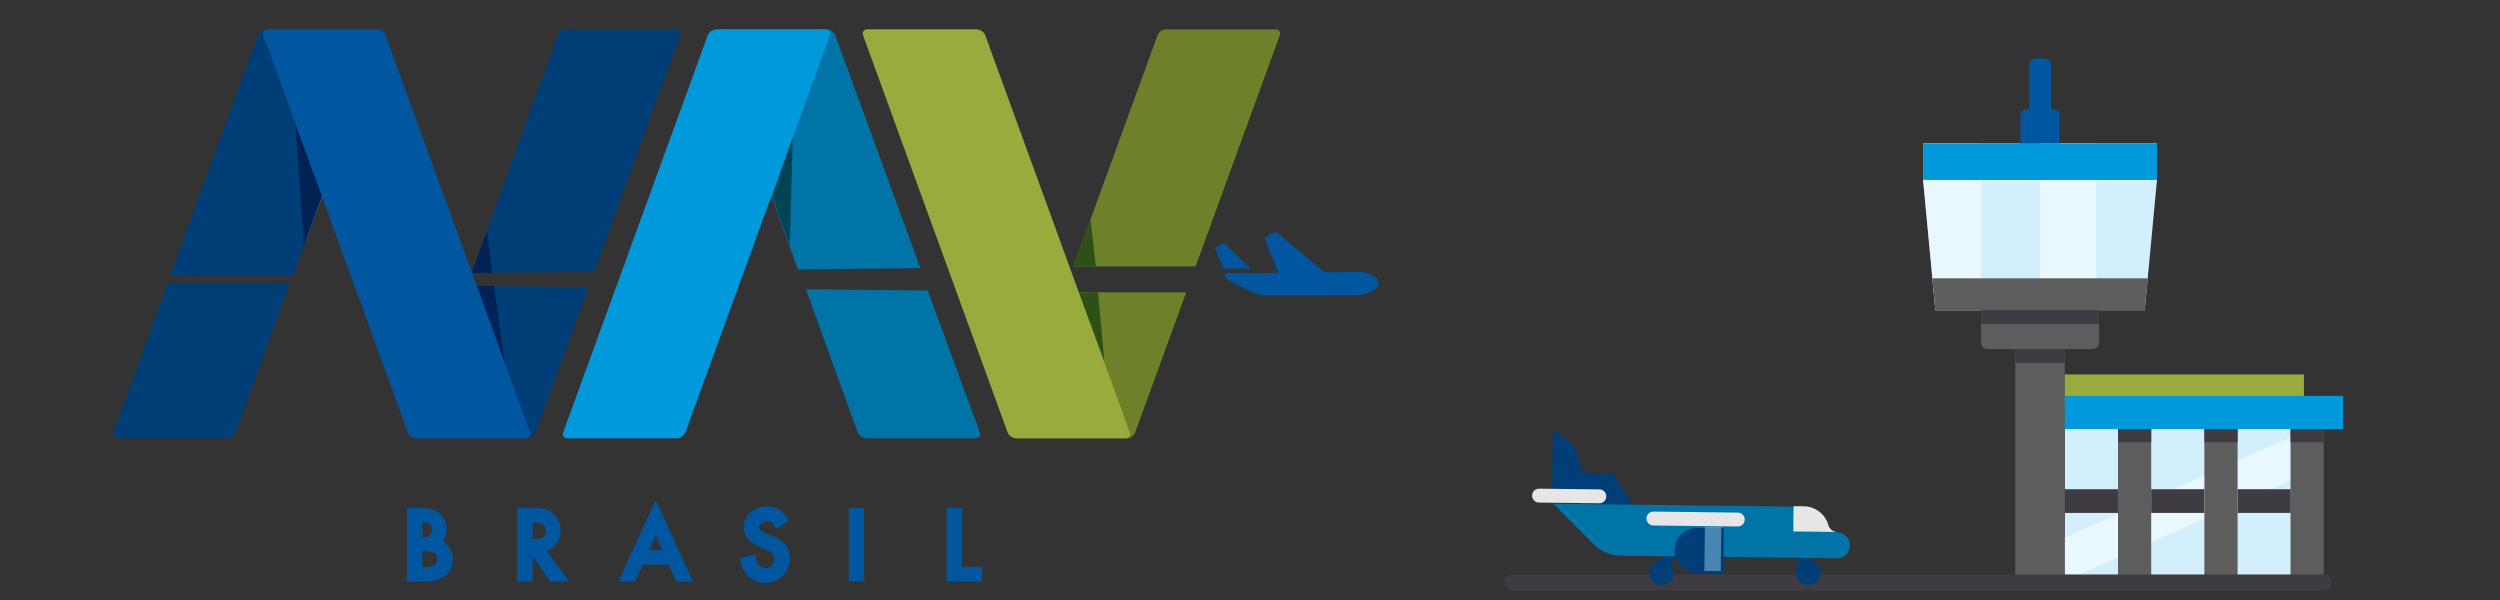
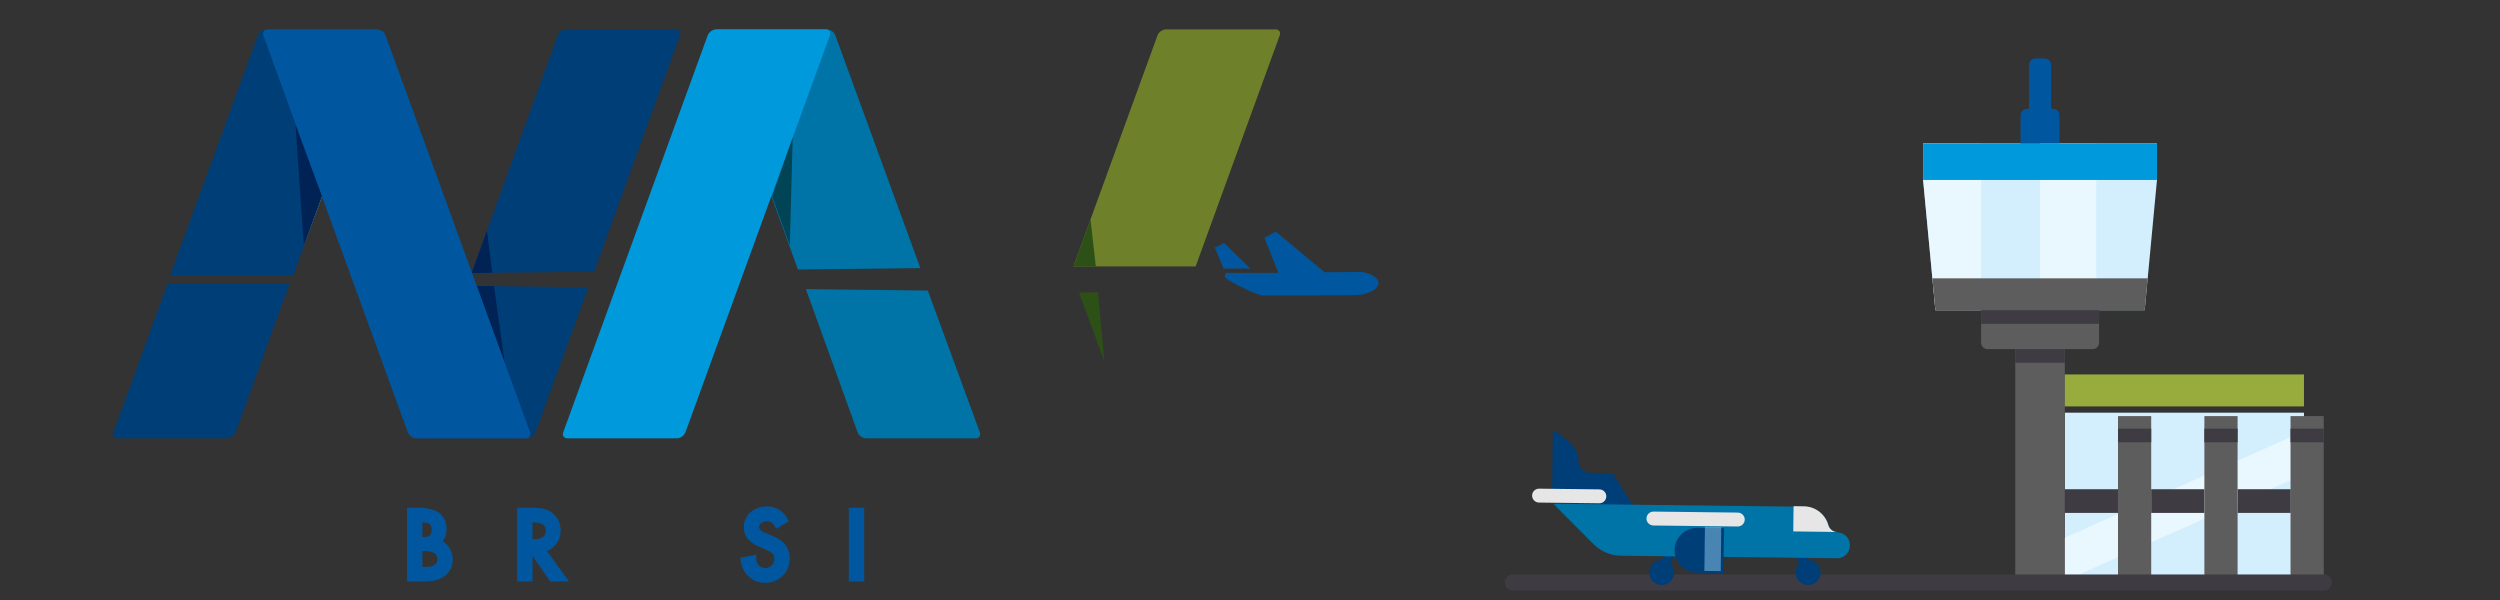
<svg xmlns="http://www.w3.org/2000/svg" xmlns:ns1="http://www.inkscape.org/namespaces/inkscape" xmlns:ns2="http://sodipodi.sourceforge.net/DTD/sodipodi-0.dtd" xmlns:xlink="http://www.w3.org/1999/xlink" width="200" height="48" viewBox="0 0 52.917 12.7" version="1.1" id="svg1" xml:space="preserve" ns1:version="1.3 (0e150ed6c4, 2023-07-21)" ns2:docname="logo-nav-brasil-color.svg" ns1:export-filename="..\..\..\Desktop\NAV Brasil - Outubro Rosa.png" ns1:export-xdpi="96" ns1:export-ydpi="96">
  <rect x="0" y="0" width="52.917" height="12.7" fill="#333333" stroke="none" />
  <ns2:namedview id="namedview1" pagecolor="#ffffff" bordercolor="#000000" borderopacity="0.25" ns1:showpageshadow="2" ns1:pageopacity="0.0" ns1:pagecheckerboard="0" ns1:deskcolor="#d1d1d1" ns1:document-units="mm" ns1:zoom="5.7750001" ns1:cx="106.92641" ns1:cy="30.90909" ns1:window-width="1920" ns1:window-height="1017" ns1:window-x="-8" ns1:window-y="-8" ns1:window-maximized="1" ns1:current-layer="layer1" showguides="false">
    <ns2:guide position="33.226,-2.547" orientation="1,0" id="guide1" ns1:locked="false" />
  </ns2:namedview>
  <defs id="defs1">
    <linearGradient id="grad1">
      <stop id="stop99" stop-opacity="1" stop-color="#003d75" offset="0%" />
      <stop id="stop101" stop-opacity="1" stop-color="#ffffff" offset="100%" />
    </linearGradient>
    <linearGradient gradientUnits="userSpaceOnUse" gradientTransform="scale(0.468,2.136)" y2="134.59" x2="631.598" y1="119.17" x1="631.598" id="grad2" xlink:href="#grad1" />
    <linearGradient id="grad3">
      <stop id="stop113" stop-opacity="1" stop-color="#6e8524" offset="0%" />
      <stop id="stop115" stop-opacity="1" stop-color="#1b1918" offset="100%" />
    </linearGradient>
    <linearGradient gradientUnits="userSpaceOnUse" gradientTransform="scale(0.691,1.448)" y2="202.628" x2="733.66" y1="193.831" x1="733.66" id="grad4" xlink:href="#grad3" />
    <linearGradient id="grad5">
      <stop id="stop123" stop-opacity="1" stop-color="#13749e" offset="0%" />
      <stop id="stop125" stop-opacity="1" stop-color="#5f656d" offset="100%" />
    </linearGradient>
    <linearGradient gradientUnits="userSpaceOnUse" gradientTransform="scale(0.438,2.283)" y2="125.943" x2="970.53" y1="113.153" x1="970.53" id="grad6" xlink:href="#grad5" />
    <linearGradient id="grad7">
      <stop id="stop133" stop-opacity="1" stop-color="#003399" offset="0%" />
      <stop id="stop135" stop-opacity="1" stop-color="#20284f" offset="100%" />
    </linearGradient>
    <linearGradient gradientUnits="userSpaceOnUse" gradientTransform="scale(0.699,1.431)" y2="206.247" x2="491.516" y1="198.246" x1="491.516" id="grad8" xlink:href="#grad7" />
    <linearGradient id="grad9" gradientTransform="scale(0.469,2.131)" x1="630.105" y1="119.675" x2="645.353" y2="119.675" gradientUnits="userSpaceOnUse">
      <stop id="stop143" stop-opacity="1" stop-color="#4c638b" offset="0%" />
      <stop id="stop145" stop-opacity="1" stop-color="#20284f" offset="100%" />
    </linearGradient>
  </defs>
  <g ns1:label="Camada 1" ns1:groupmode="layer" id="layer1" transform="translate(-6.096,-79.753)">
    <g id="Layer1005" transform="matrix(0.078,0,0,0.078,-10.714,62.512)">
      <g id="Layer1006">
        <path id="path64" style="fill:#0057a0;fill-rule:evenodd;stroke:#0057a0;stroke-width:0.45;stroke-linecap:butt;stroke-linejoin:miter;stroke-dasharray:none" d="m 329.907,367.062 v -4.524 c 2.235,0.022 2.993,0.593 2.993,2.241 0,1.667 -0.759,2.256 -2.993,2.283 z m 0,3.267 h 0.658 c 1.764,0 3.869,0.405 3.869,2.335 0,0.607 0,2.455 -3.533,2.455 h -0.994 z m 5.371,-2.361 c 0.817,-0.918 1.199,-2.184 1.199,-3.215 0,-3.78 -2.472,-5.697 -7.351,-5.697 h -2.938 v 19.546 h 4.95 c 4.262,0 7.016,-2.276 7.016,-5.793 0,-2.076 -1.171,-3.954 -2.876,-4.84 z" />
        <path id="path66" style="fill:#0057a0;fill-rule:evenodd;stroke:#0057a0;stroke-width:0.45;stroke-linecap:butt;stroke-linejoin:miter;stroke-dasharray:none" d="m 363.849,365.044 c 0,1.822 -1.173,2.57 -4.047,2.574 v -5.079 c 3.561,0.03 4.047,1.278 4.047,2.504 z m 3.575,-0.098 c 0,-2.063 -1.046,-3.959 -2.743,-4.957 -1.65,-0.934 -3.583,-0.934 -5.133,-0.934 h -3.466 v 19.545 h 3.72 v -7.388 l 5.139,7.388 h 4.557 l -5.898,-8.122 c 2.3,-0.767 3.825,-2.896 3.825,-5.532 z" />
-         <path id="path68" style="fill:#0057a0;fill-rule:evenodd;stroke:#0057a0;stroke-width:0.45;stroke-linecap:butt;stroke-linejoin:miter;stroke-dasharray:none" d="m 393.461,365.786 2.087,4.753 h -4.177 z m -9.774,12.816 h 4.037 l 2.062,-4.533 h 7.348 l 2.061,4.533 h 4.036 l -9.771,-21.34 z" />
        <path id="path70" style="fill:#0057a0;fill-rule:evenodd;stroke:#0057a0;stroke-width:0.45;stroke-linecap:butt;stroke-linejoin:miter;stroke-dasharray:none" d="m 424.644,366.494 -1.3,-0.508 c -1.831,-0.703 -2.046,-1.421 -2.046,-1.902 0,-1.095 1.184,-1.834 2.287,-1.834 1.045,0 1.701,0.391 2.27,1.347 l 0.377,0.633 3.041,-1.827 -0.349,-0.621 c -1.111,-1.975 -3.035,-3.105 -5.289,-3.105 -2.936,0 -6.055,1.894 -6.055,5.407 0,2.969 2.21,4.323 4.377,5.253 l 1.253,0.53 c 1.685,0.698 2.662,1.374 2.662,2.747 0,1.567 -1.141,2.796 -2.598,2.796 -0.791,0 -1.512,-0.291 -2.031,-0.816 -0.49,-0.496 -0.745,-1.144 -0.737,-1.871 l 0.011,-0.918 -3.837,0.808 0.089,0.672 c 0.436,3.302 3.093,5.7 6.313,5.7 3.713,0 6.51,-2.738 6.51,-6.371 0,-3.705 -2.643,-5.218 -4.949,-6.12 z" />
        <path id="path72" style="fill:#0057a0;fill-rule:evenodd;stroke:#0057a0;stroke-width:0.45;stroke-linecap:butt;stroke-linejoin:miter;stroke-dasharray:none" d="m 446.081,378.601 h 3.72 v -19.544 h -3.72 z" />
-         <path id="path74" style="fill:#0057a0;fill-rule:evenodd;stroke:#0057a0;stroke-width:0.45;stroke-linecap:butt;stroke-linejoin:miter;stroke-dasharray:none" d="m 476.347,375.07 v -16.014 h -3.721 v 19.544 h 9.21 v -3.531 z" />
      </g>
      <g id="Layer1007">
        <path id="path77" style="fill:#0074a6;fill-rule:evenodd" d="m 432.05,294.176 33.218,-0.38 -23.058,-63.145 c -0.33,-0.905 -1.386,-1.645 -2.349,-1.645 h -29.663 c -0.963,0 -1.481,0.739 -1.151,1.645 z" />
        <path id="path79" style="fill:#0074a6;fill-rule:evenodd" d="m 467.297,299.883 -33.092,-0.38 14.035,38.84 c 0.329,0.905 1.384,1.645 2.349,1.645 h 29.665 c 0.962,0 1.481,-0.739 1.151,-1.645 z" />
        <path id="path107" style="fill:url(#grad2)" d="m 295.682,254.556 2.277,32.937 4.942,-13.125 z" />
        <path id="path81" style="fill:#003e77;fill-rule:evenodd" d="m 295.136,295.654 23.518,-65.003 c 0.327,-0.905 -0.189,-1.645 -1.153,-1.645 h -29.663 c -0.965,0 -2.02,0.739 -2.349,1.645 l -23.842,65.176 z" />
        <path id="path83" style="fill:#003e77;fill-rule:evenodd" d="m 261.014,297.982 -14.721,40.361 c -0.33,0.905 0.189,1.645 1.151,1.645 h 29.664 c 0.963,0 2.019,-0.739 2.348,-1.645 l 14.648,-40.361 z" />
        <path id="path85" style="fill:#003e77;fill-rule:evenodd" d="m 376.738,294.781 23.291,-64.131 c 0.329,-0.904 -0.189,-1.643 -1.151,-1.643 h -29.666 c -0.963,0 -2.02,0.739 -2.348,1.643 l -23.361,64.466 z" />
        <path id="path87" style="fill:#003e77;fill-rule:evenodd" d="M 341.903,298.616 327.67,338.342 c -0.329,0.906 0.188,1.646 1.151,1.646 h 29.663 c 0.963,0 2.019,-0.74 2.347,-1.646 l 14.363,-39.346 z" />
        <path id="path89" style="fill:#6e812a;fill-rule:evenodd" d="m 539.973,293.327 22.812,-62.677 c 0.33,-0.904 -0.189,-1.643 -1.151,-1.643 h -29.666 c -0.964,0 -2.02,0.739 -2.347,1.643 l -22.815,62.677 z" />
-         <path id="path91" style="fill:#6e812a;fill-rule:evenodd" d="m 504.248,300.36 -13.825,37.982 c -0.329,0.905 0.189,1.646 1.152,1.646 h 29.666 c 0.962,0 2.018,-0.74 2.347,-1.646 l 13.826,-37.982 z" />
        <path id="path141" style="fill:#002255" d="m 349.565,298.703 2.926,20.815 -7.596,-20.868 z" />
        <path id="path93" style="fill:#0057a0;fill-rule:evenodd" d="m 359.342,338.344 c 0.329,0.904 -0.189,1.645 -1.151,1.645 h -29.667 c -0.961,0 -2.018,-0.741 -2.347,-1.645 L 286.982,230.651 c -0.329,-0.904 0.188,-1.645 1.151,-1.645 h 29.666 c 0.962,0 2.018,0.741 2.348,1.645 z" />
        <path id="path95" style="fill:#0099db;fill-rule:evenodd" d="m 440.716,230.651 c 0.33,-0.904 -0.189,-1.645 -1.151,-1.645 H 409.901 c -0.962,0 -2.019,0.74 -2.349,1.645 l -39.195,107.692 c -0.33,0.904 0.188,1.645 1.151,1.645 h 29.667 c 0.962,0 2.019,-0.74 2.348,-1.645 z" />
-         <path id="path97" style="fill:#97ac3c;fill-rule:evenodd" d="m 522.092,338.344 c 0.33,0.904 -0.189,1.645 -1.149,1.645 h -29.664 c -0.961,0 -2.018,-0.741 -2.348,-1.645 L 449.736,230.651 c -0.33,-0.904 0.188,-1.645 1.151,-1.645 h 29.663 c 0.962,0 2.018,0.741 2.348,1.645 z" />
        <defs id="defs105">
          <linearGradient id="linearGradient5">
            <stop id="stop4" stop-opacity="1" stop-color="#003d75" offset="0%" />
            <stop id="stop5" stop-opacity="1" stop-color="#ffffff" offset="100%" />
          </linearGradient>
          <linearGradient gradientUnits="objectBoundingBox" gradientTransform="rotate(90,0.5,0.5)" y2="1" x2="0" y1="0" x1="0" id="linearGradient6" xlink:href="#grad1" />
        </defs>
        <path id="path109" style="fill:#0057a0;fill-rule:evenodd;stroke:#0057a0;stroke-width:1.349;stroke-linecap:butt;stroke-linejoin:miter;stroke-dasharray:none" d="m 584.715,295.526 c -4.832,0.04 -5.17,0.039 -9.99,0.073 l -13.087,-10.899 -2.149,1.172 3.946,9.87 c -4.635,0.084 -13.232,0.019 -14.769,0.022 -1.32,0.011 7.273,4.415 9.415,4.754 0,0 12.88,0.044 20.568,-0.011 1.972,-0.015 3.885,0 5.834,-0.126 1.319,-0.086 4.37,-1.152 4.439,-2.53 0.052,-1.265 -2.888,-2.338 -4.208,-2.325 z" />
        <path id="path111" style="fill:#0057a0;fill-rule:evenodd;stroke:#0057a0;stroke-width:1.349;stroke-linecap:round;stroke-linejoin:miter;stroke-dasharray:none" d="m 547.592,287.828 -1.543,0.707 1.954,4.698 5.187,0.011 z" />
        <defs id="defs119">
          <linearGradient id="linearGradient7">
            <stop id="stop6" stop-opacity="1" stop-color="#6e8524" offset="0%" />
            <stop id="stop7" stop-opacity="1" stop-color="#1b1918" offset="100%" />
          </linearGradient>
          <linearGradient gradientUnits="objectBoundingBox" gradientTransform="rotate(90,0.5,0.5)" y2="1" x2="0" y1="0" x1="0" id="linearGradient8" xlink:href="#grad3" />
        </defs>
        <path id="path121" style="fill:#2d5016" d="m 513.486,300.36 1.706,18.707 -6.875,-18.659 z" />
        <defs id="defs129">
          <linearGradient id="linearGradient9">
            <stop id="stop8" stop-opacity="1" stop-color="#13749e" offset="0%" />
            <stop id="stop9" stop-opacity="1" stop-color="#5f656d" offset="100%" />
          </linearGradient>
          <linearGradient gradientUnits="objectBoundingBox" gradientTransform="rotate(90,0.5,0.5)" y2="1" x2="0" y1="0" x1="0" id="linearGradient10" xlink:href="#grad5" />
        </defs>
        <path id="path131" style="fill:#004455" d="m 425.022,274.269 5.601,-15.886 -0.778,29.206 z" />
        <defs id="defs139">
          <linearGradient id="linearGradient11">
            <stop id="stop10" stop-opacity="1" stop-color="#003399" offset="0%" />
            <stop id="stop11" stop-opacity="1" stop-color="#20284f" offset="100%" />
          </linearGradient>
          <linearGradient gradientUnits="objectBoundingBox" gradientTransform="rotate(90,0.5,0.5)" y2="1" x2="0" y1="0" x1="0" id="linearGradient12" xlink:href="#grad7" />
        </defs>
        <defs id="defs148">
          <linearGradient id="linearGradient13">
            <stop id="stop12" stop-opacity="1" stop-color="#4c638b" offset="0%" />
            <stop id="stop13" stop-opacity="1" stop-color="#20284f" offset="100%" />
          </linearGradient>
        </defs>
        <path id="path150" style="fill:#002255" d="m 295.713,255.003 2.246,32.49 4.91,-13.212 z" />
        <defs id="defs158">
          <linearGradient id="linearGradient1">
            <stop id="stop152" stop-opacity="1" stop-color="#003399" offset="0%" />
            <stop id="stop154" stop-opacity="1" stop-color="#20284f" offset="100%" />
          </linearGradient>
          <linearGradient gradientUnits="objectBoundingBox" gradientTransform="rotate(90,0.5,0.5)" y2="1" x2="0" y1="0" x1="0" id="linearGradient2" xlink:href="#grad7" />
        </defs>
        <path id="path160" style="fill:#002255" d="m 343.504,295.117 4.149,-11.449 1.443,11.392 z" />
        <defs id="defs168">
          <linearGradient id="RESERVED_FOR_INKSCAPE_DUPLICATE_DEF_000000000">
            <stop id="stop162" stop-opacity="1" stop-color="#6e8524" offset="0%" />
            <stop id="stop164" stop-opacity="1" stop-color="#1b1918" offset="100%" />
          </linearGradient>
          <linearGradient gradientUnits="objectBoundingBox" gradientTransform="rotate(90,0.5,0.5)" y2="1" x2="0" y1="0" x1="0" id="RESERVED_FOR_INKSCAPE_DUPLICATE_DEF_000000001" xlink:href="#grad3" />
        </defs>
        <path id="path170" style="fill:#2d5016" d="m 506.807,293.327 4.636,-12.736 1.441,12.735 z" />
      </g>
    </g>
    <g id="g2" transform="matrix(0.022,0,0,0.022,45.614,80.99)">
      <rect x="190.335" y="340.816" style="fill:#d3effd" width="230.098" height="163.085" id="rect1" />
      <rect x="165.651" y="413.896" transform="matrix(-0.913,0.407,-0.407,-0.913,750.632,705.82)" style="opacity:0.5;fill:#ffffff;enable-background:new" width="268.995" height="37.908" id="rect2-4" />
      <polygon style="fill:#d3effd" points="279.013,81.613 53.984,81.613 53.984,116.911 65.803,242.24 267.194,242.24 279.013,116.911 " id="polygon2" />
      <g id="g4">
        <rect x="142.651" y="255.341" style="fill:#5d5d5d" width="47.684" height="248.912" id="rect3" />
        <rect x="241.513" y="344.114" style="fill:#5d5d5d" width="31.949" height="160.128" id="rect4" />
      </g>
      <g id="g7">
        <rect x="190.335" y="414.456" style="fill:#3e3b43" width="51.167" height="22.793" id="rect5" />
        <rect x="273.454" y="414.456" style="fill:#3e3b43" width="51.167" height="22.793" id="rect6" />
        <rect x="356.572" y="414.456" style="fill:#3e3b43" width="51.167" height="22.793" id="rect7" />
      </g>
      <g id="g9">
        <rect x="324.621" y="344.114" style="fill:#5d5d5d" width="31.949" height="160.128" id="rect8" />
        <rect x="407.513" y="344.114" style="fill:#5d5d5d" width="31.949" height="160.128" id="rect9" />
      </g>
      <rect x="190.335" y="304.028" style="fill:#97ac3c;fill-opacity:1" width="230.098" height="30.764" id="rect10" />
      <path style="fill:#0057a0;fill-opacity:1" d="M 147.763,90.189 V 54.785 c 0,-3.411 2.791,-6.202 6.202,-6.202 h 25.067 c 3.411,0 6.202,2.791 6.202,6.202 v 35.404 z" id="path10" />
      <g id="g11">
        <polygon style="opacity:0.5;fill:#ffffff;enable-background:new" points="53.984,116.911 65.803,242.24 109.806,242.24 109.806,81.613 53.984,81.613 " id="polygon10" />
        <rect x="166.498" y="81.613" style="opacity:0.5;fill:#ffffff;enable-background:new" width="54.165" height="160.624" id="rect11" />
      </g>
      <path style="fill:#5d5d5d" d="m 223.306,238.105 v 35.362 c 0,3.411 -2.791,6.202 -6.202,6.202 H 116.009 c -3.411,0 -6.202,-2.791 -6.202,-6.202 v -35.362 z" id="path11" />
      <path style="fill:#0057a0;fill-opacity:1" d="M 177.184,50.934 V 6.502 C 177.184,2.925 174.393,0 170.982,0 h -8.851 c -3.411,0 -6.202,2.926 -6.202,6.502 v 44.432 c -0.001,0 21.255,0 21.255,0 z" id="path12" />
      <path style="fill:#3e3b43" d="m 439.456,512 h -780.226 c -4.282,0 -7.753,-3.471 -7.753,-7.753 0,-4.282 3.471,-7.753 7.753,-7.753 H 439.456 c 4.282,0 7.753,3.471 7.753,7.753 0,4.282 -3.471,7.753 -7.753,7.753 z" id="path13" ns2:nodetypes="sssssss" />
      <rect x="53.982" y="81.613" style="fill:#0099db;fill-opacity:1" width="225.033" height="35.3" id="rect13" />
      <polygon style="fill:#5d5d5d" points="270.086,211.568 62.91,211.568 65.803,242.24 267.194,242.24 " id="polygon13" />
      <g id="g18">
        <rect x="109.801" y="242.244" style="fill:#3e3b43" width="113.499" height="13.098" id="rect14" />
        <rect x="241.513" y="356.198" style="fill:#3e3b43" width="31.949" height="13.098" id="rect15" />
        <rect x="142.651" y="279.674" style="fill:#3e3b43" width="47.684" height="13.098" id="rect16" />
        <rect x="324.621" y="356.198" style="fill:#3e3b43" width="31.949" height="13.098" id="rect17" />
        <rect x="407.513" y="356.198" style="fill:#3e3b43" width="31.949" height="13.098" id="rect18" />
      </g>
-       <rect x="190.335" y="324.66" style="fill:#0099db;fill-opacity:1" width="267.683" height="31.949" id="rect19" />
    </g>
    <g id="g3" transform="rotate(-11.551,6.514,83.878)">
      <g id="g4-7" transform="matrix(0.013,0,0,0.013,36.444,94.937)">
        <path style="fill:#003e77;fill-opacity:1" d="M 44.617,125.85 65.6,29.065 c 0.653,-3.011 4.53,-3.884 6.409,-1.442 l 18.513,24.041 c 6.626,8.605 9.122,19.693 6.82,30.306 v 0 c -2.231,10.291 4.302,20.442 14.594,22.674 l 35.829,7.768 28.456,75.468 z" id="path3" />
        <path style="fill:#003e77;fill-opacity:1" d="m 200.418,291.3 -6.452,-4.266 -0.117,0.044 -7.358,2.621 c -1.347,-3.781 0.403,-6.315 2.094,-8.766 0.747,-1.082 1.815,-2.624 3.098,-4.47 2.557,-3.683 5.969,-8.586 9.383,-13.488 6.823,-9.798 13.648,-19.588 13.648,-19.588 2.467,-3.539 7.336,-4.408 10.875,-1.939 3.538,2.467 4.407,7.336 1.939,10.875 -10.383,14.889 -26.172,37.556 -27.11,38.977 z" id="path4" />
        <path style="fill:#003e77;fill-opacity:1" d="m 419.338,336.044 7.608,-1.392 0.09,0.086 5.74,5.298 c 2.723,-2.949 2.107,-5.967 1.514,-8.885 -0.263,-1.288 -0.64,-3.126 -1.096,-5.327 -0.907,-4.391 -2.121,-10.24 -3.338,-16.088 -2.431,-11.689 -4.868,-23.372 -4.868,-23.372 -0.881,-4.223 -5.018,-6.933 -9.242,-6.051 -4.222,0.881 -6.932,5.018 -6.051,9.242 3.708,17.769 9.337,44.813 9.642,46.489 z" id="path14" />
      </g>
      <path style="fill:#0074a6;stroke-width:0.013;fill-opacity:1" d="m 39.318,98.392 -1.128,-0.245 c -0.209,-0.045 -0.393,-0.169 -0.513,-0.346 l -0.669,-1.018 0.602,0.131 4.589,0.995 c 0.241,0.052 0.409,0.257 0.425,0.491 0.006,0.089 0.069,0.163 0.156,0.182 v 0 c 0.143,0.031 0.234,0.173 0.203,0.315 l -0.004,0.017 c -0.031,0.143 -0.173,0.234 -0.315,0.203 L 41.969,98.966 41.632,98.893 40.315,98.608 Z" id="path5" />
      <g id="g7-2" transform="matrix(0.013,0,0,0.013,36.444,94.937)">
        <path style="fill:#e6e6e6" d="m 116.876,156.258 -95.988,-20.81 c -6.086,-1.32 -9.986,-7.378 -8.666,-13.465 v 0 c 1.32,-6.086 7.378,-9.986 13.465,-8.666 l 95.988,20.81 c 6.086,1.32 9.986,7.378 8.666,13.465 v 0 c -1.32,6.085 -7.379,9.985 -13.465,8.666 z" id="path6" />
        <path style="fill:#e6e6e6" d="M 330.134,238.416 195.876,209.309 c -6.086,-1.32 -9.986,-7.378 -8.666,-13.465 v 0 c 1.32,-6.086 7.378,-9.986 13.465,-8.666 l 134.258,29.107 c 6.086,1.32 9.986,7.378 8.666,13.465 v 0 c -1.321,6.085 -7.379,9.986 -13.465,8.666 z" id="path7" />
      </g>
      <path style="fill:#003e77;stroke-width:0.013;fill-opacity:1" d="m 40.243,98.941 -0.553,-0.12 c -0.255,-0.055 -0.418,-0.309 -0.363,-0.564 v 0 c 0.055,-0.255 0.309,-0.418 0.564,-0.363 l 0.553,0.12 z" id="path8" />
      <g style="opacity:0.63" id="g8" transform="matrix(0.013,0,0,0.013,36.444,94.937)">
        <rect x="269.703" y="230.057" transform="matrix(-0.977,-0.212,0.212,-0.977,503.212,586.019)" style="fill:#73afd6" width="26.607" height="71.979" id="rect8-2" />
      </g>
      <path style="fill:#e6e6e6;stroke-width:0.013" d="m 42.776,98.572 c -0.087,-0.019 -0.149,-0.093 -0.156,-0.182 -0.016,-0.234 -0.185,-0.439 -0.425,-0.491 l -0.215,-0.047 -0.113,0.522 z" id="path9" />
      <g id="g10" transform="matrix(0.013,0,0,0.013,36.444,94.937)">
        <circle style="fill:#003e77;fill-opacity:1" cx="193.843" cy="287.08" r="20.352" id="circle9" />
        <circle style="fill:#003e77;fill-opacity:1" cx="427.447" cy="334.825" r="20.352" id="circle10" />
      </g>
    </g>
  </g>
</svg>